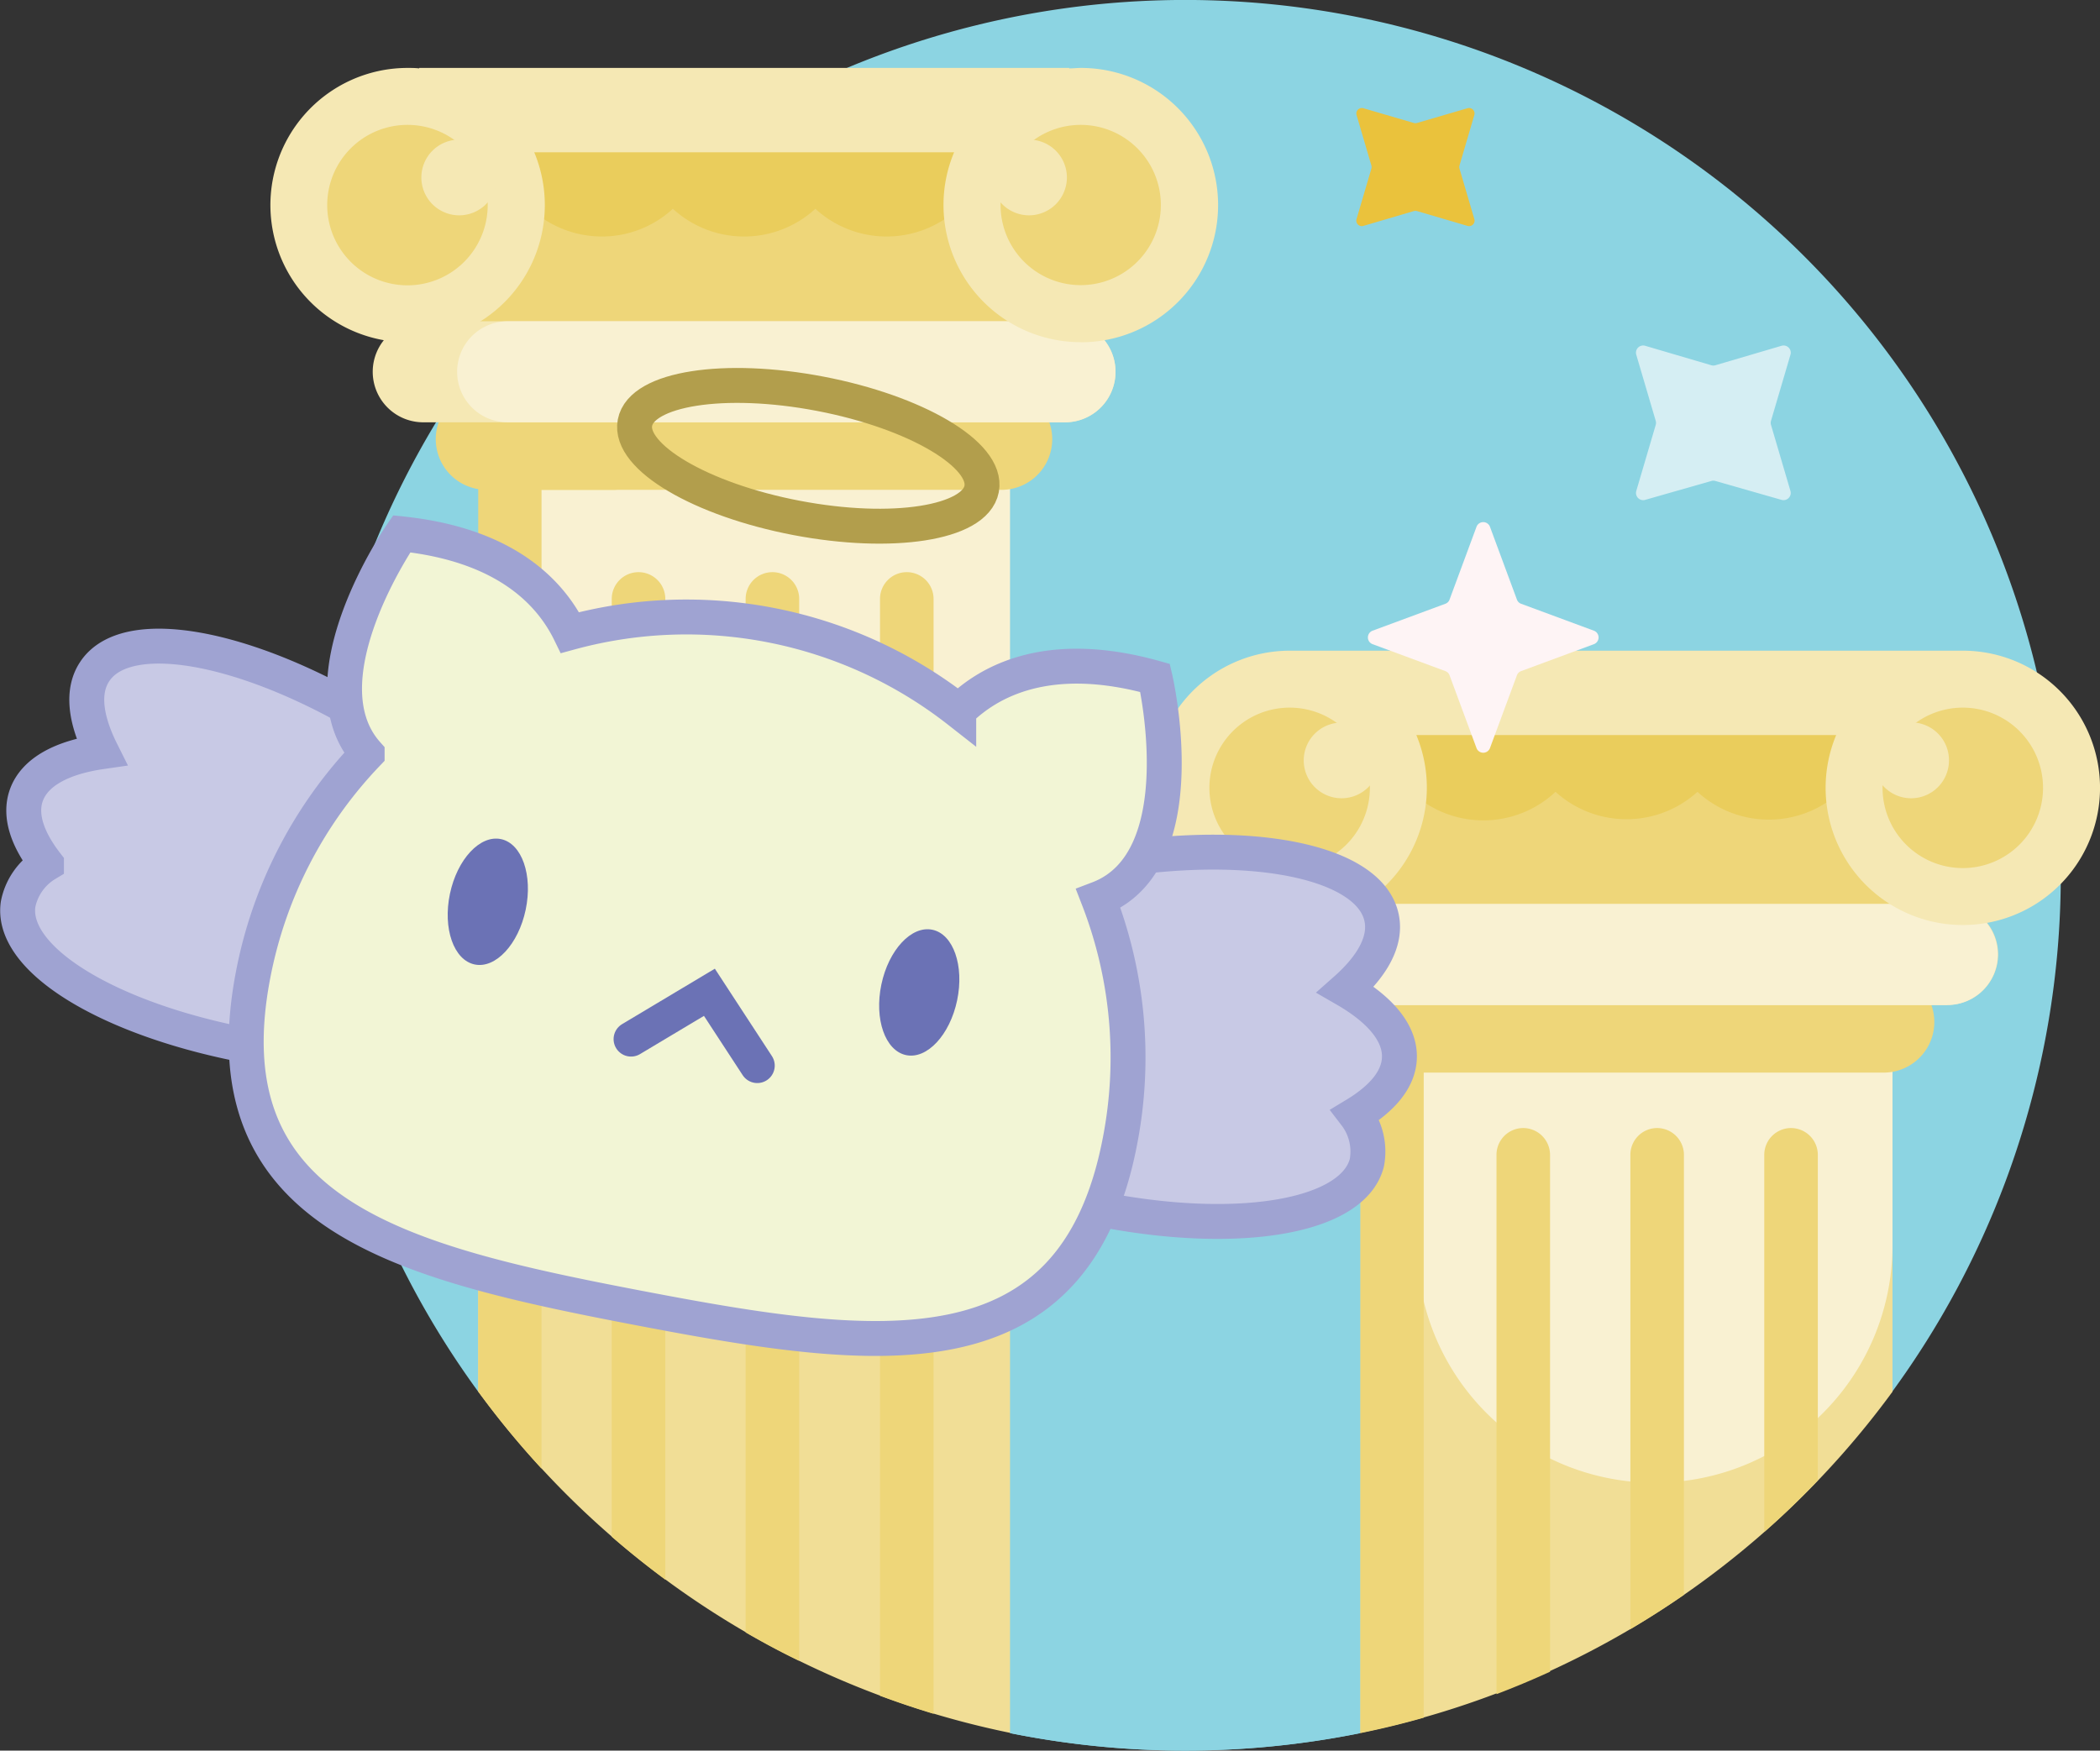
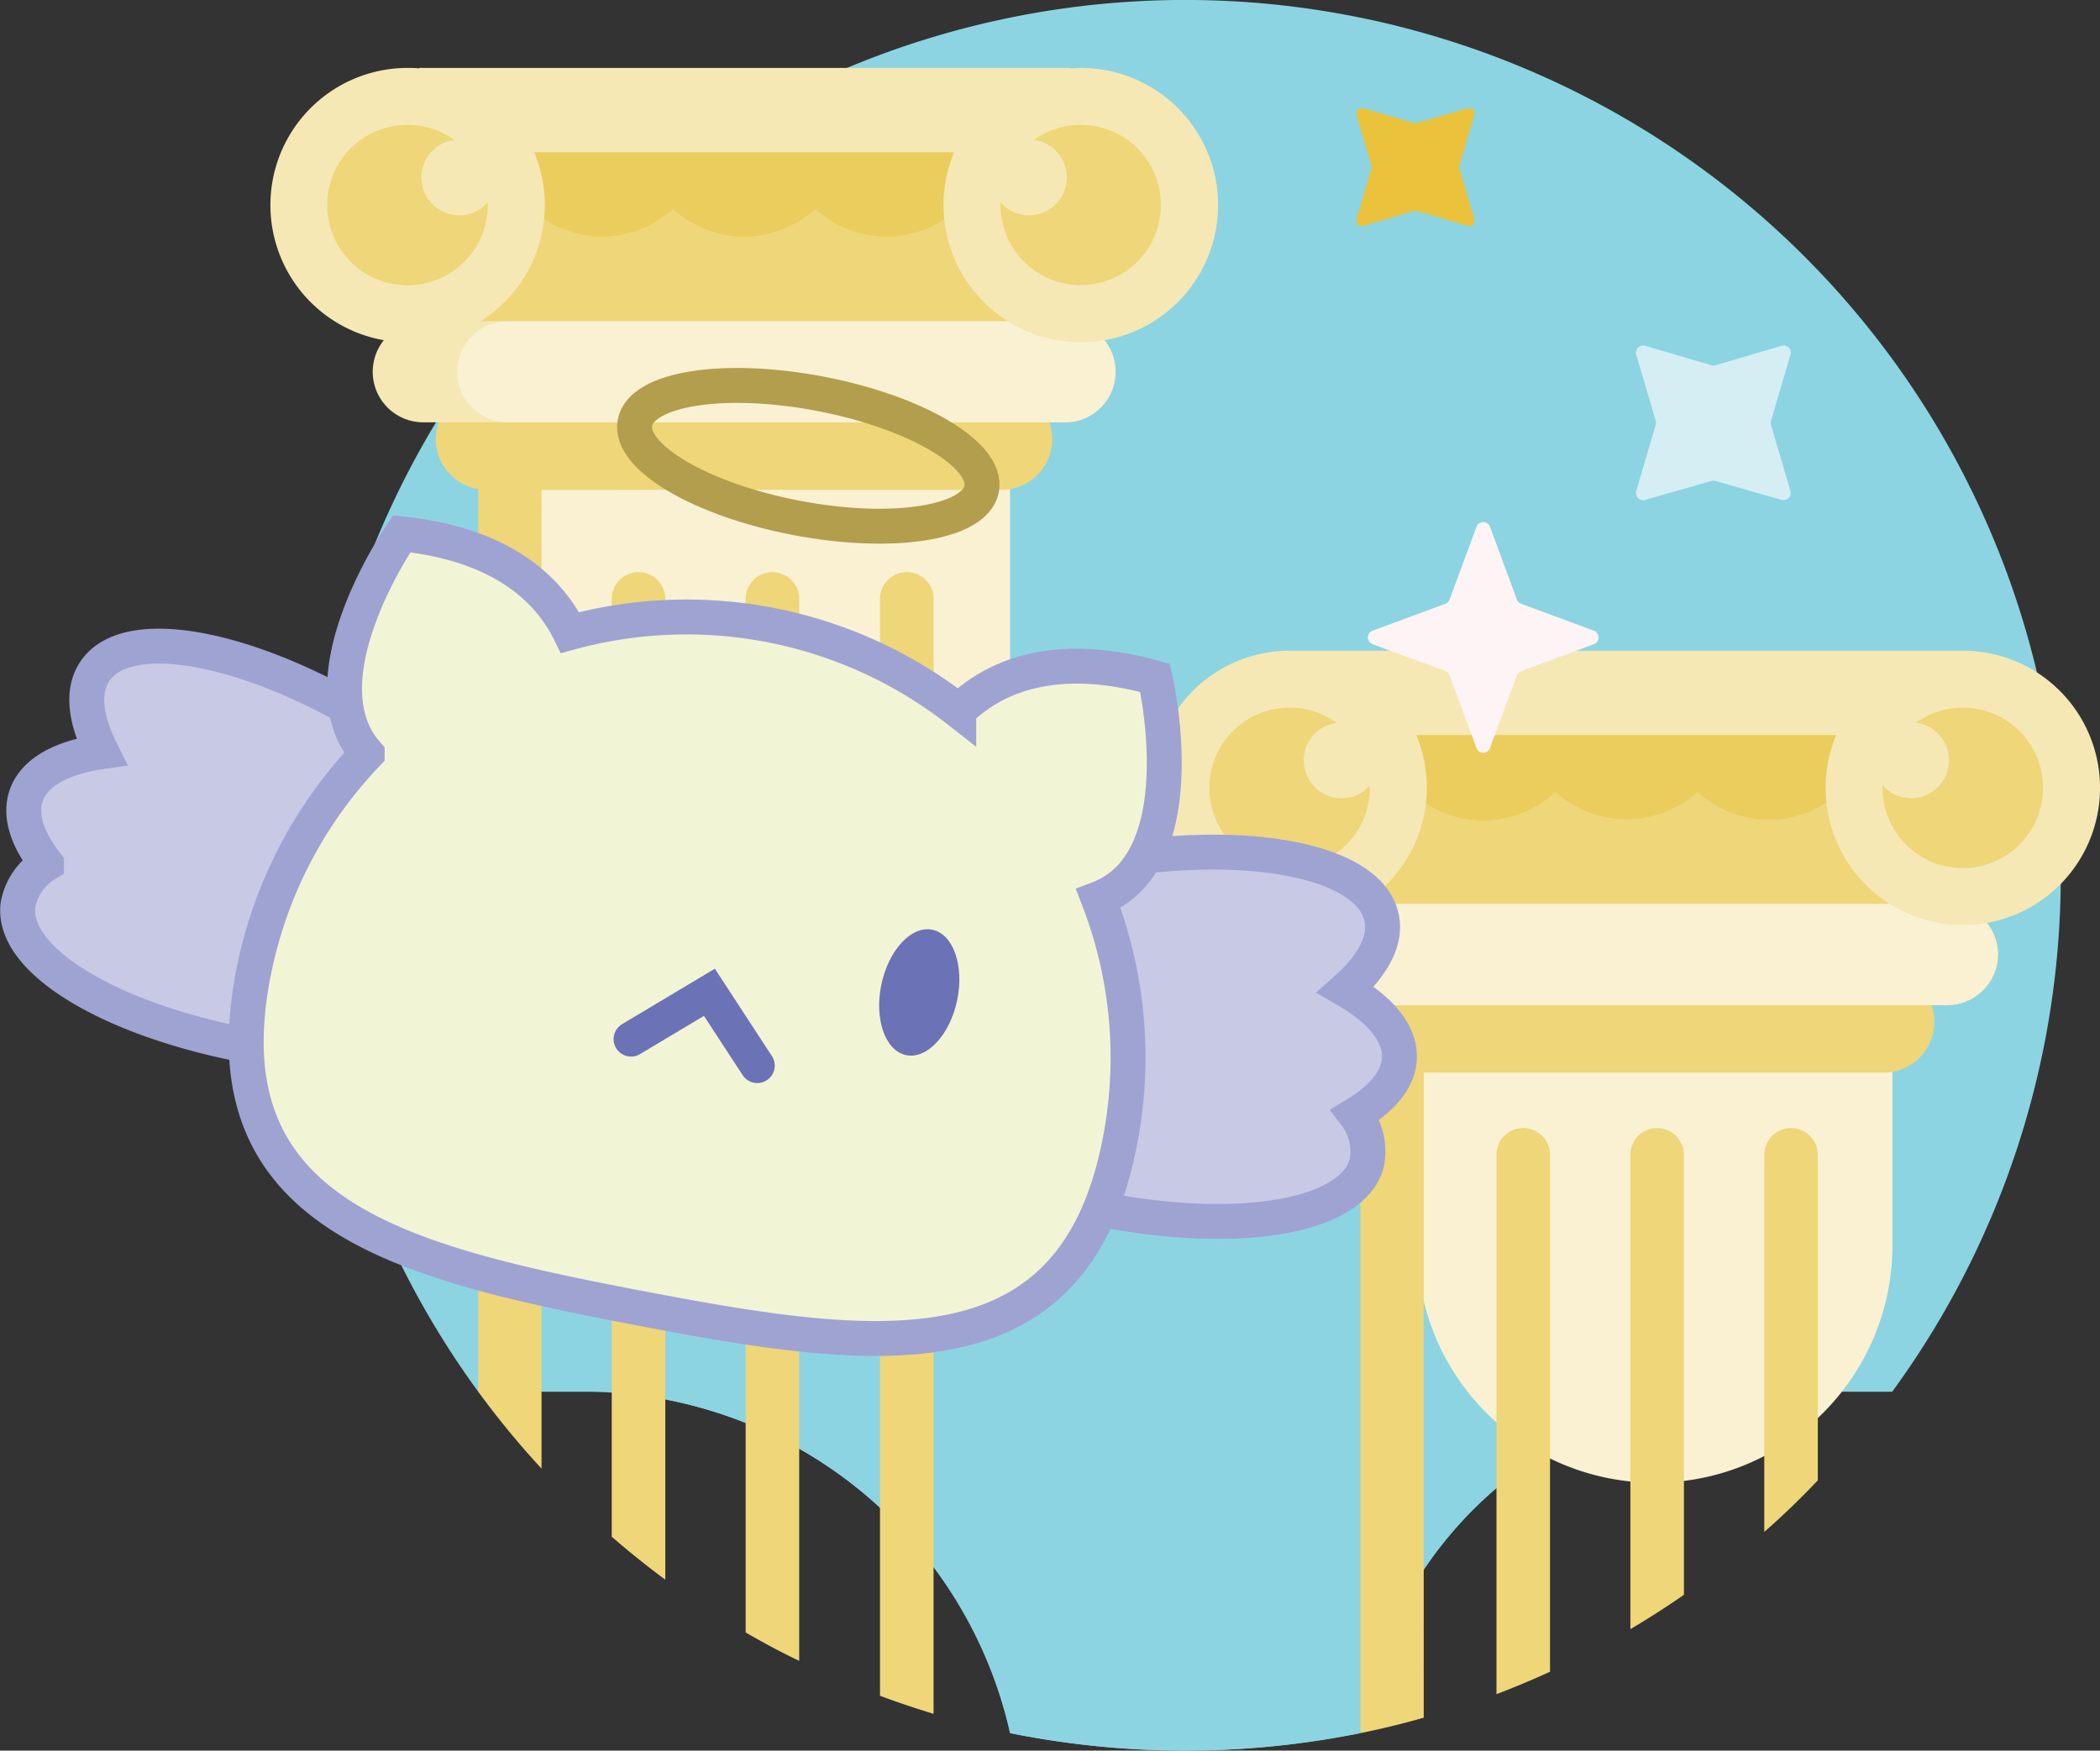
<svg xmlns="http://www.w3.org/2000/svg" viewBox="0 0 221.93 185.05">
  <rect x="0" y="0" width="221.93" height="185.05" fill="#333333" stroke="none" />
  <defs>
    <style>.cls-1{fill:#8cd4e2;}.cls-2{fill:#eac23c;}.cls-3{fill:#d5eef3;}.cls-4{fill:#f1de96;}.cls-5{fill:#eed679;}.cls-6{fill:#eacd5c;}.cls-7{fill:#f9f1d2;}.cls-8{fill:#f5e8b4;}.cls-9{fill:#fef4f5;}.cls-10{fill:#c8c9e5;}.cls-10,.cls-11{stroke:#9fa3d2;}.cls-10,.cls-11,.cls-13,.cls-14{stroke-linecap:round;stroke-miterlimit:10;stroke-width:3.69px;}.cls-11{fill:#f2f5d5;}.cls-12{fill:#6b72b5;}.cls-13,.cls-14{fill:none;}.cls-13{stroke:#6b72b5;}.cls-14{stroke:#b29e4c;}</style>
  </defs>
  <g id="Layer_2" data-name="Layer 2">
    <g id="Layer_1-2" data-name="Layer 1">
      <path class="cls-1" d="M143.77,183.2a93.58,93.58,0,0,1-37,0,46.24,46.24,0,0,0-45.11-36.09H50.54a92.53,92.53,0,1,1,149.43,0H185.7A42.39,42.39,0,0,0,144,181.77Z" />
      <path class="cls-1" d="M70.3,147.93h43.63a4,4,0,0,0,4-4V93.21a4,4,0,0,1,4-3.95h11.94a4,4,0,0,0,4-4V21.17a4,4,0,1,1,7.91,0V47.35a4,4,0,0,0,4,4h3.44a4,4,0,0,0,4-4V45a4,4,0,0,1,4-4h11.39a4,4,0,0,1,4,4V56.52a4,4,0,0,0,3.95,4h6.6a4,4,0,0,1,4,4v53h-3.2v29.64H185.7A42.39,42.39,0,0,0,144,181.77l-.26,1.43a93.58,93.58,0,0,1-37,0A46.24,46.24,0,0,0,70.3,147.93Z" />
      <path class="cls-2" d="M149.75,13l5.34-1.56a.58.58,0,0,1,.72.71l-1.57,5.35a.58.58,0,0,0,0,.32l1.57,5.34a.58.58,0,0,1-.72.72l-5.34-1.57a.62.62,0,0,0-.33,0l-5.34,1.57a.58.58,0,0,1-.72-.72l1.57-5.34a.58.58,0,0,0,0-.32l-1.57-5.35a.58.58,0,0,1,.72-.71L149.42,13A.62.62,0,0,0,149.75,13Z" />
      <path class="cls-3" d="M181.28,38.61l7-2.06a.76.76,0,0,1,.94.94l-2.06,7a.75.75,0,0,0,0,.42l2.06,7a.76.76,0,0,1-.94.93l-7-2a.75.75,0,0,0-.42,0l-7,2a.76.76,0,0,1-.94-.93l2.06-7a.75.75,0,0,0,0-.42l-2.06-7a.76.76,0,0,1,.94-.94l7,2.06A.75.75,0,0,0,181.28,38.61Z" />
-       <path class="cls-4" d="M50.54,108.17h56.2v75a92.58,92.58,0,0,1-56.2-36.09Zm93.23,75A92.58,92.58,0,0,0,200,147.11V108.92h-56.2Z" />
      <path class="cls-5" d="M204,93.31a11.15,11.15,0,0,1-17.84,8.92,11.15,11.15,0,0,1-13.38,0,11.15,11.15,0,0,1-14.5-1,11.15,11.15,0,1,1,0-15.92,11.15,11.15,0,0,1,14.5-1,11.15,11.15,0,0,1,13.38,0A11.15,11.15,0,0,1,204,93.31ZM99.6,20.56a11.11,11.11,0,0,0-6.69,2.23,11.15,11.15,0,0,0-13.38,0A11.15,11.15,0,0,0,65,23.74a11.16,11.16,0,1,0,0,15.93,11.14,11.14,0,0,0,14.49,1,11.15,11.15,0,0,0,13.38,0A11.15,11.15,0,1,0,99.6,20.56Z" />
      <path class="cls-6" d="M197.14,71A11.15,11.15,0,0,1,179.39,83.7a11.16,11.16,0,0,1-15,0A11.15,11.15,0,0,1,146.59,71ZM53.36,9.41A11.17,11.17,0,0,0,63.59,25a11.07,11.07,0,0,0,7.52-2.93,11.14,11.14,0,0,0,15.06,0,11.14,11.14,0,0,0,18.67-8.22,11.19,11.19,0,0,0-.92-4.46Z" />
      <path class="cls-7" d="M174.86,156.73a25.11,25.11,0,0,1-25.11-25.11V112.35H200v19.27A25.11,25.11,0,0,1,174.86,156.73ZM81.63,136.08A25.11,25.11,0,0,1,56.52,111V47.32h50.22V111A25.11,25.11,0,0,1,81.63,136.08Z" />
      <path class="cls-5" d="M111.2,46.42a5.36,5.36,0,0,1-5.35,5.36H57.23V155.24a91.72,91.72,0,0,1-6.69-8.13V51.7a5.35,5.35,0,0,1,.89-10.63h54.42a5.36,5.36,0,0,1,5.35,5.35Zm87.87,56.26H144.66a5.35,5.35,0,0,0-.89,10.63V183.2c2.26-.46,4.49-1,6.69-1.63V113.38h48.61a5.35,5.35,0,1,0,0-10.7ZM81.63,60.48a2.83,2.83,0,0,0-2.83,2.83V172.56c1.85,1.07,3.74,2.09,5.66,3V63.31A2.83,2.83,0,0,0,81.63,60.48Zm93.5,58.76a2.83,2.83,0,0,0-2.83,2.84v50.13q2.89-1.71,5.66-3.63v-46.5A2.84,2.84,0,0,0,175.13,119.24ZM95.78,60.48A2.83,2.83,0,0,0,93,63.31V179.25c1.86.7,3.75,1.33,5.66,1.91V63.31A2.83,2.83,0,0,0,95.78,60.48Zm-28.3,0a2.83,2.83,0,0,0-2.83,2.83v99.13c1.82,1.58,3.71,3.1,5.66,4.54V63.31A2.83,2.83,0,0,0,67.48,60.48Zm121.8,58.76a2.83,2.83,0,0,0-2.83,2.84v39.85c2-1.74,3.85-3.55,5.66-5.45v-34.4A2.84,2.84,0,0,0,189.28,119.24Zm-28.3,0a2.83,2.83,0,0,0-2.83,2.84v57c1.92-.73,3.8-1.52,5.66-2.37V122.08A2.84,2.84,0,0,0,161,119.24Z" />
      <path class="cls-5" d="M60.14,46.42a5.35,5.35,0,0,0,5.35,5.36H51.43a5.36,5.36,0,0,1,0-10.71H65.49A5.35,5.35,0,0,0,60.14,46.42ZM153.36,108a5.35,5.35,0,0,1,5.36-5.35H144.66a5.35,5.35,0,0,0,0,10.7h14.06A5.36,5.36,0,0,1,153.36,108Z" />
      <path class="cls-8" d="M205.78,106.24H138a5.34,5.34,0,0,1-5.34-5.34v0A5.34,5.34,0,0,1,138,95.54h67.82a5.34,5.34,0,0,1,5.34,5.34v0a5.34,5.34,0,0,1-5.34,5.34ZM117.89,39.3v0a5.34,5.34,0,0,0-5.34-5.34H44.73a5.34,5.34,0,0,0-5.34,5.34v0a5.34,5.34,0,0,0,5.34,5.34h67.82A5.34,5.34,0,0,0,117.89,39.3Z" />
      <path class="cls-7" d="M205.78,106.24h-58.9a5.34,5.34,0,0,1-5.34-5.34v0a5.34,5.34,0,0,1,5.34-5.34h58.9a5.35,5.35,0,0,1,5.34,5.34v0A5.35,5.35,0,0,1,205.78,106.24ZM117.89,39.3v0a5.34,5.34,0,0,0-5.34-5.34H53.65a5.34,5.34,0,0,0-5.34,5.34v0a5.34,5.34,0,0,0,5.34,5.34h58.9A5.34,5.34,0,0,0,117.89,39.3Z" />
      <path class="cls-8" d="M114.21,36.17a14.5,14.5,0,0,1-14.5-14.5,14.35,14.35,0,0,1,1.12-5.57H56.46A14.5,14.5,0,1,1,43.07,7.18c.41,0,.82,0,1.23.05V7.18H113v.05c.41,0,.82-.05,1.23-.05a14.5,14.5,0,0,1,0,29Zm93.23,32.61H136.3a14.48,14.48,0,1,0,13.38,8.92h44.37a14.5,14.5,0,1,0,13.39-8.92Z" />
      <path class="cls-5" d="M144.77,83.28a8.48,8.48,0,1,1-8.47-8.48A8.47,8.47,0,0,1,144.77,83.28Zm62.67-8.48a8.48,8.48,0,1,0,8.47,8.48A8.48,8.48,0,0,0,207.44,74.8ZM43.07,13.2a8.48,8.48,0,1,0,8.47,8.47A8.47,8.47,0,0,0,43.07,13.2Zm71.14,0a8.47,8.47,0,1,0,8.47,8.47A8.47,8.47,0,0,0,114.21,13.2Z" />
      <path class="cls-8" d="M145.78,80.38a4,4,0,1,1-4-4A4,4,0,0,1,145.78,80.38Zm56.19-4a4,4,0,1,0,4,4A4,4,0,0,0,202,76.36ZM48.53,14.76a4,4,0,1,0,4,4A4,4,0,0,0,48.53,14.76Zm60.22,0a4,4,0,1,0,4,4A4,4,0,0,0,108.75,14.76Z" />
      <path class="cls-9" d="M157.46,55.68l2.85,7.7a.74.74,0,0,0,.44.44l7.7,2.85a.76.76,0,0,1,0,1.42l-7.7,2.85a.74.74,0,0,0-.44.44l-2.85,7.7a.76.76,0,0,1-1.42,0l-2.85-7.7a.74.74,0,0,0-.44-.44l-7.7-2.85a.76.76,0,0,1,0-1.42l7.7-2.85a.74.74,0,0,0,.44-.44l2.85-7.7a.76.76,0,0,1,1.42,0Z" />
      <path class="cls-10" d="M87.62,105.28c3-5.38,13.37-11,26.39-13.66,16.35-3.4,30.68-1,32,5.4.51,2.42-.94,5.06-3.8,7.59,3.64,2.1,5.78,4.6,5.68,7.22-.08,2.25-1.79,4.27-4.65,6a6.39,6.39,0,0,1,1.21,5.08c-1.61,6.31-16,8.1-32.21,4s-28-12.55-26.41-18.87A5.42,5.42,0,0,1,87.62,105.28Z" />
      <path class="cls-10" d="M61.19,100.22c-.82-6.11-8.38-15.11-19.48-22.43C27.76,68.6,13.55,65.56,10,71c-1.36,2.06-1,5,.73,8.46-4.16.6-7.07,2.13-7.95,4.61-.75,2.12.1,4.63,2.13,7.25a6.41,6.41,0,0,0-3,4.28C1,102.06,13.79,109,30.35,111.2s30.66-1.34,31.5-7.8A5.42,5.42,0,0,0,61.19,100.22Z" />
      <path class="cls-11" d="M116.07,95c10.53-4,6-23.34,6-23.34-11.2-3.14-17.51.29-20.75,3.49a46.66,46.66,0,0,0-41.08-8.28c-2-4.1-6.65-9.27-17.79-10.44,0,0-10.66,15.38-3.65,23.25a46.41,46.41,0,0,0-12.06,23.41c-4.84,25.3,15.46,30.33,40.76,35.17s46,7.66,50.86-17.64A46.34,46.34,0,0,0,116.07,95Z" />
-       <ellipse class="cls-12" cx="51.56" cy="95.33" rx="6.77" ry="4.09" transform="translate(-52.34 126.19) rotate(-78.14)" />
      <ellipse class="cls-12" cx="97.15" cy="104.91" rx="6.77" ry="4.09" transform="translate(-25.49 178.42) rotate(-78.14)" />
      <polyline class="cls-13" points="66.69 109.84 74.97 104.89 80.03 112.64" />
      <ellipse class="cls-14" cx="85.42" cy="48.17" rx="6.68" ry="18.65" transform="translate(22.06 123.03) rotate(-79.17)" />
    </g>
  </g>
</svg>